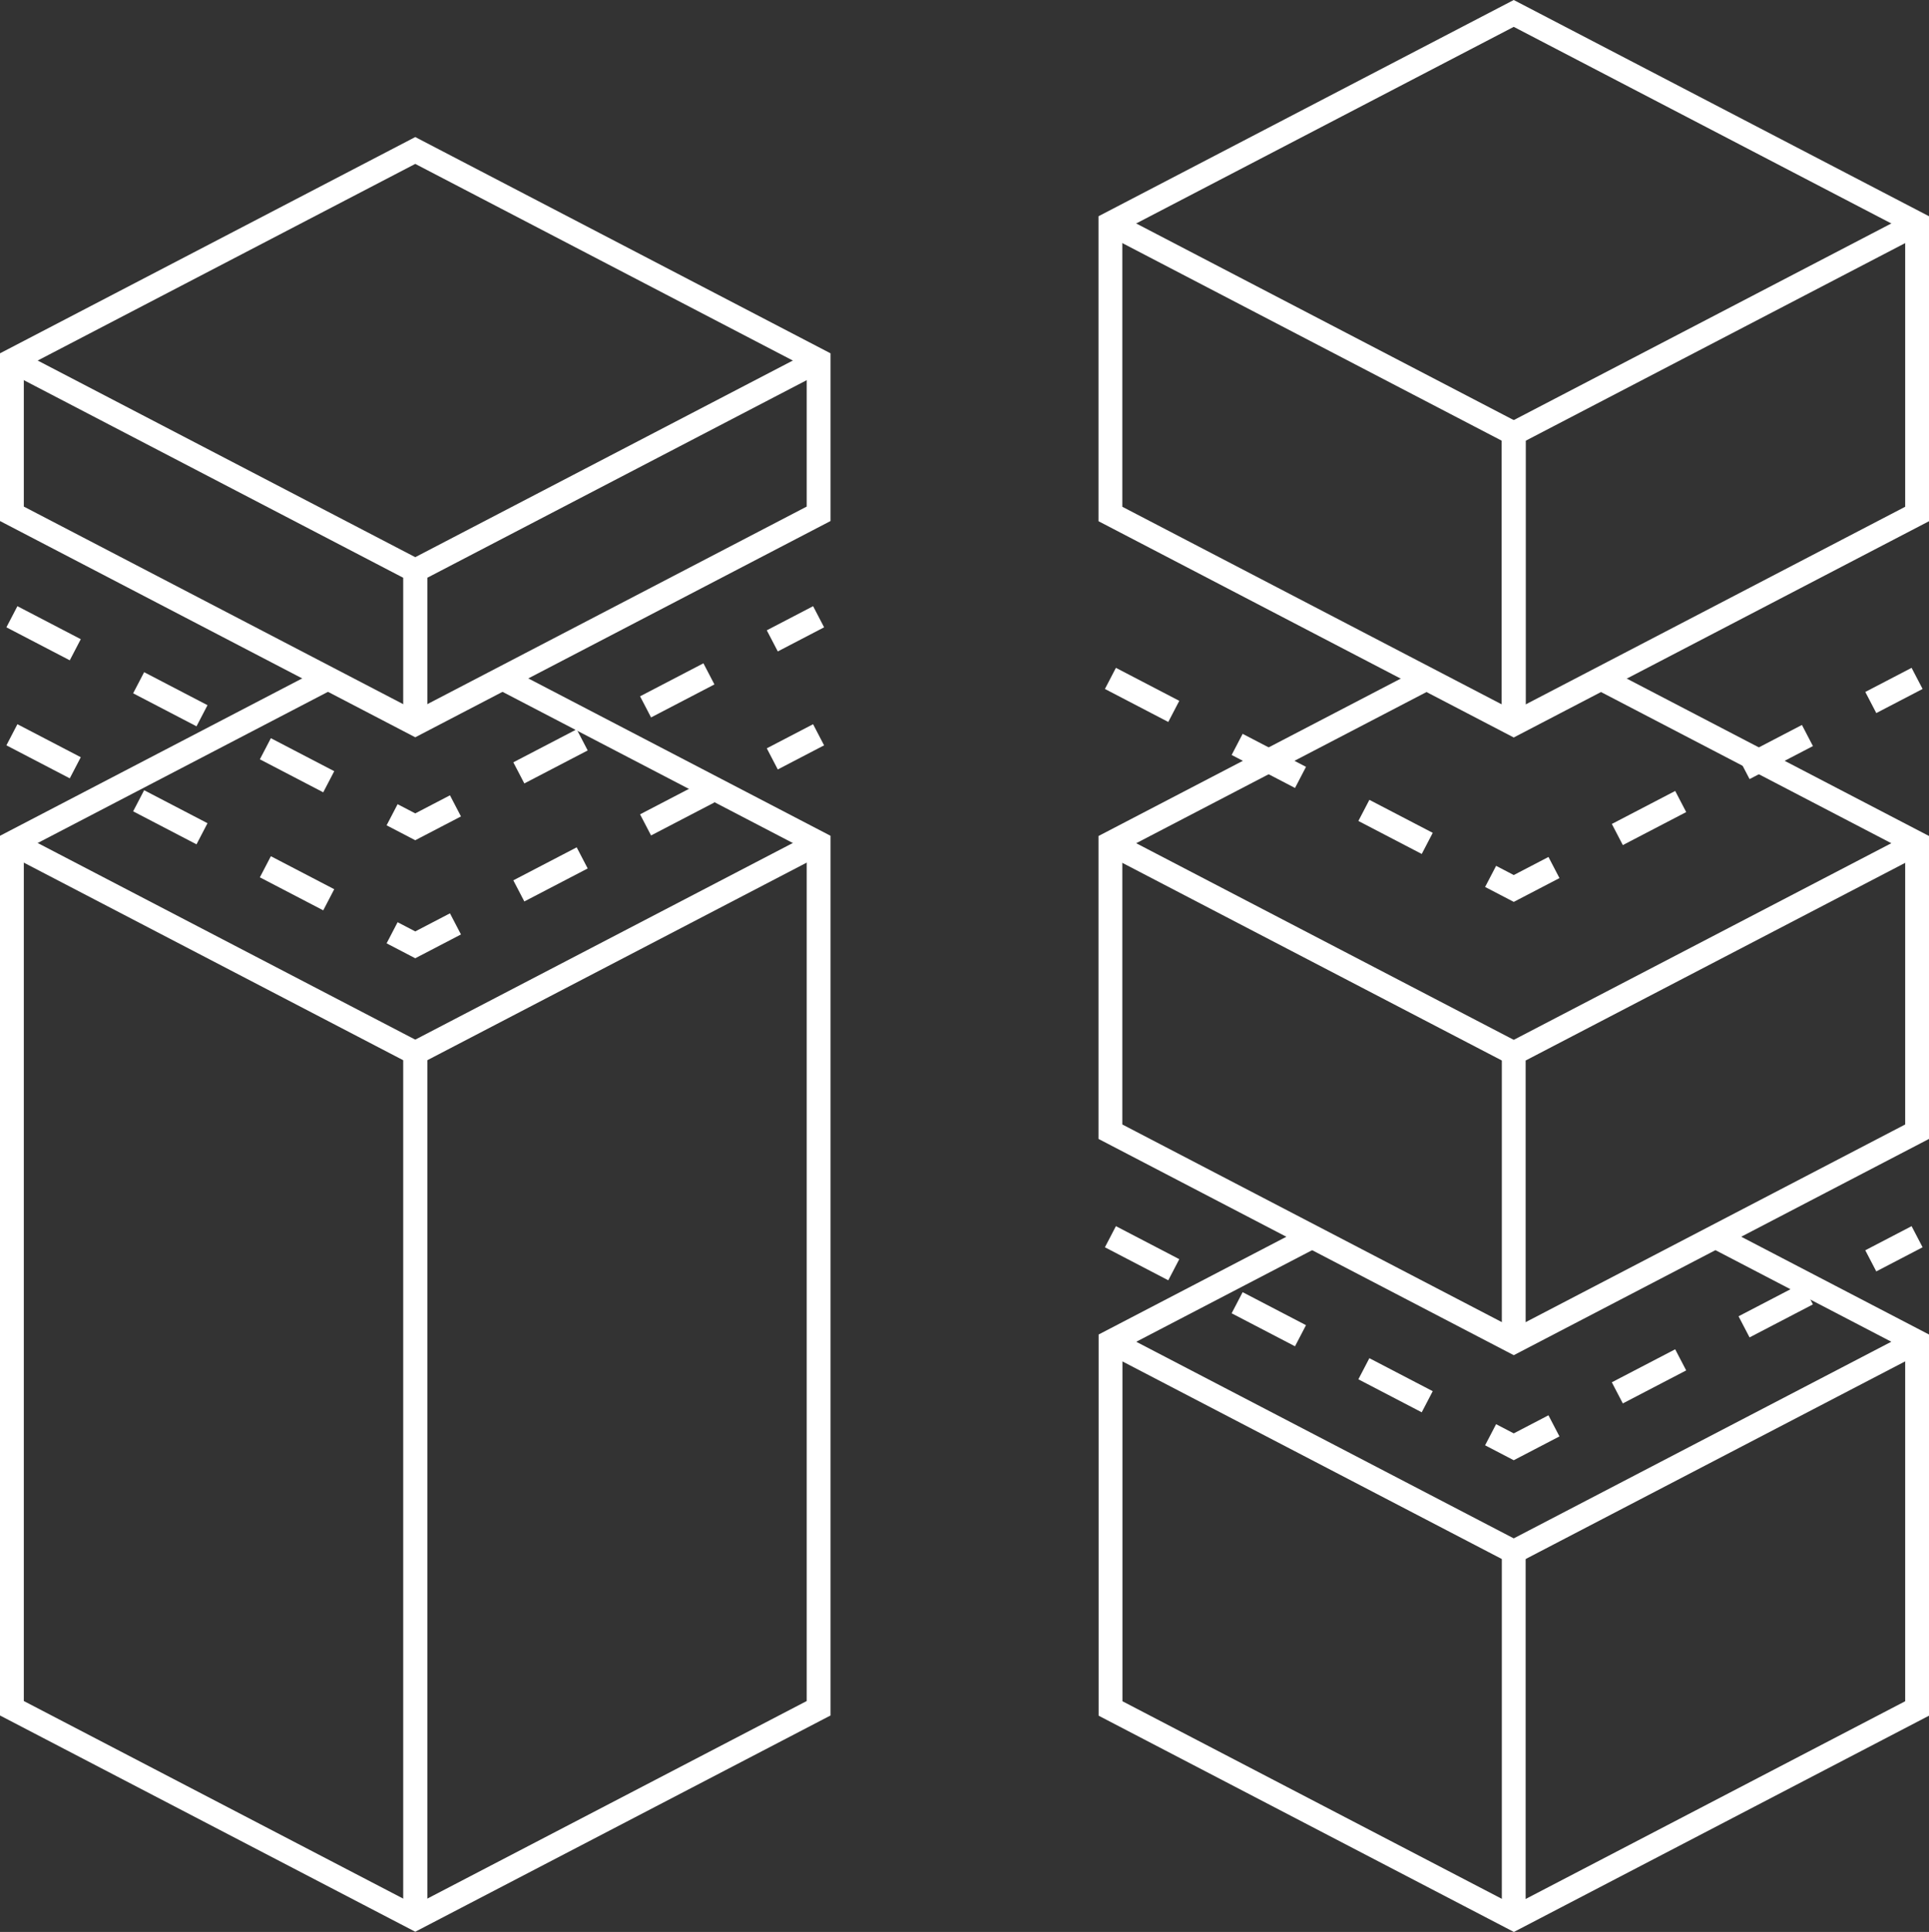
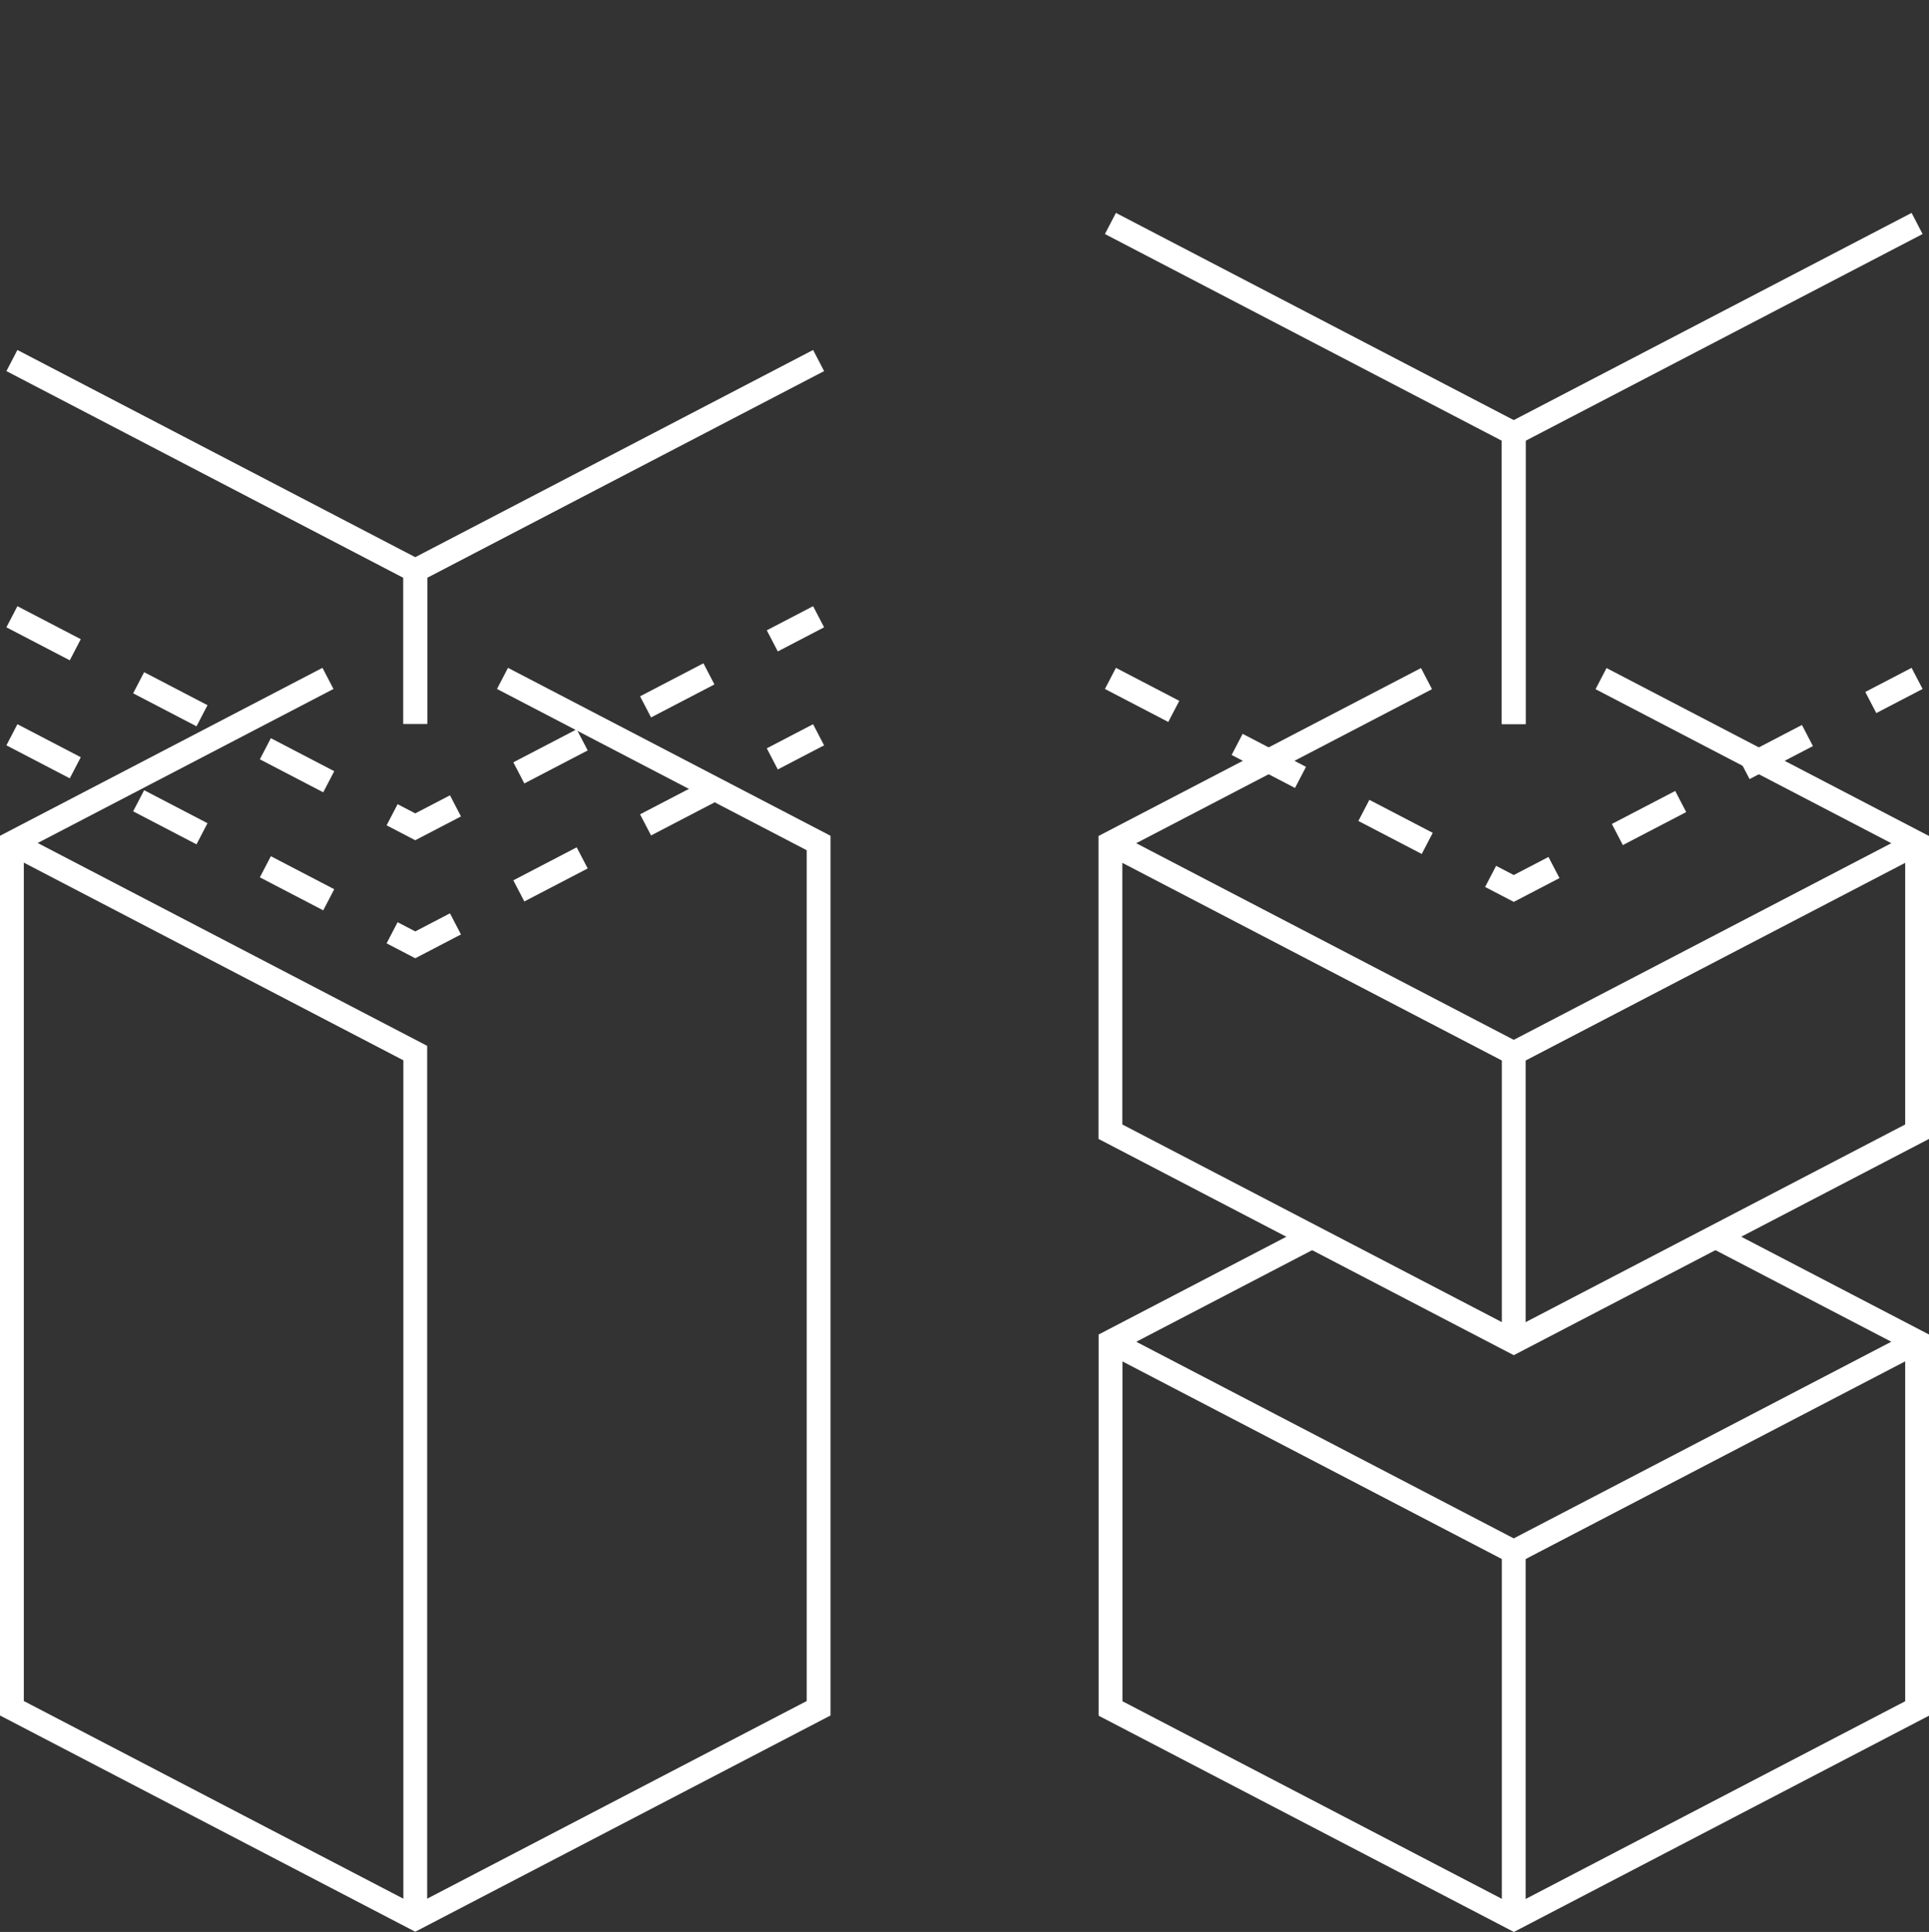
<svg xmlns="http://www.w3.org/2000/svg" width="81" height="81.127">
  <rect width="100%" height="100%" fill="#333333" stroke="none" />
  <g data-name="Groupe 218" fill="none" stroke="#fff">
    <g data-name="Groupe 213">
      <g data-name="Groupe 211">
        <path data-name="Tracé 228" d="M17.437 80.555V44.221L.5 35.4" />
        <path data-name="Tracé 229" d="M13.772 28.488.5 35.4v36.334l16.937 8.821 16.937-8.821V35.4L21.1 28.488" />
-         <path data-name="Tracé 230" d="m34.373 35.4-16.936 8.821v36.334" />
      </g>
      <g data-name="Groupe 212">
        <path data-name="Tracé 231" d="M17.437 30.397v-6.436L.5 15.14" />
-         <path data-name="Tracé 232" d="m17.437 30.397 16.937-8.821V15.14L17.437 6.319.5 15.14v6.436Z" />
        <path data-name="Tracé 233" d="M17.437 30.397v-6.436l16.937-8.821" />
      </g>
      <path data-name="Tracé 234" d="m.5 30.855 16.937 8.821 16.936-8.821" stroke-dasharray="3" />
      <path data-name="Tracé 235" d="m.5 25.899 16.937 8.821 16.937-8.821" stroke-dasharray="3" />
    </g>
    <g data-name="Groupe 216">
      <g data-name="Groupe 214">
        <path data-name="Ligne 67" d="m63.564 44.23-16.937-8.821" />
        <path data-name="Ligne 68" d="M63.563 65.164v15.399" />
        <path data-name="Tracé 239" d="M80.5 35.409 63.563 44.23v12.113" />
      </g>
      <g data-name="Groupe 215">
        <path data-name="Tracé 240" d="M63.563 30.405v-12.2L46.627 9.384" />
-         <path data-name="Tracé 241" d="M63.563 30.405 80.5 21.584v-12.2L63.563.564l-16.936 8.82v12.2Z" />
        <path data-name="Tracé 242" d="M63.563 30.405v-12.2L80.5 9.384" />
      </g>
-       <path data-name="Tracé 243" d="m46.627 51.933 16.936 8.822L80.5 51.933" stroke-dasharray="3" />
      <path data-name="Tracé 244" d="m46.627 28.488 16.937 8.821L80.5 28.488" stroke-dasharray="3" />
    </g>
    <path data-name="Tracé 245" d="m59.9 28.497-13.273 6.912v12.114l16.937 8.821L80.5 47.523V35.409l-13.272-6.912" />
    <g data-name="Groupe 217">
      <path data-name="Tracé 246" d="m80.5 56.343-16.937 8.821-16.936-8.821" />
      <path data-name="Tracé 247" d="m55.1 51.933-8.468 4.41v15.4l16.937 8.821L80.5 71.743v-15.4l-8.468-4.41" />
    </g>
  </g>
</svg>